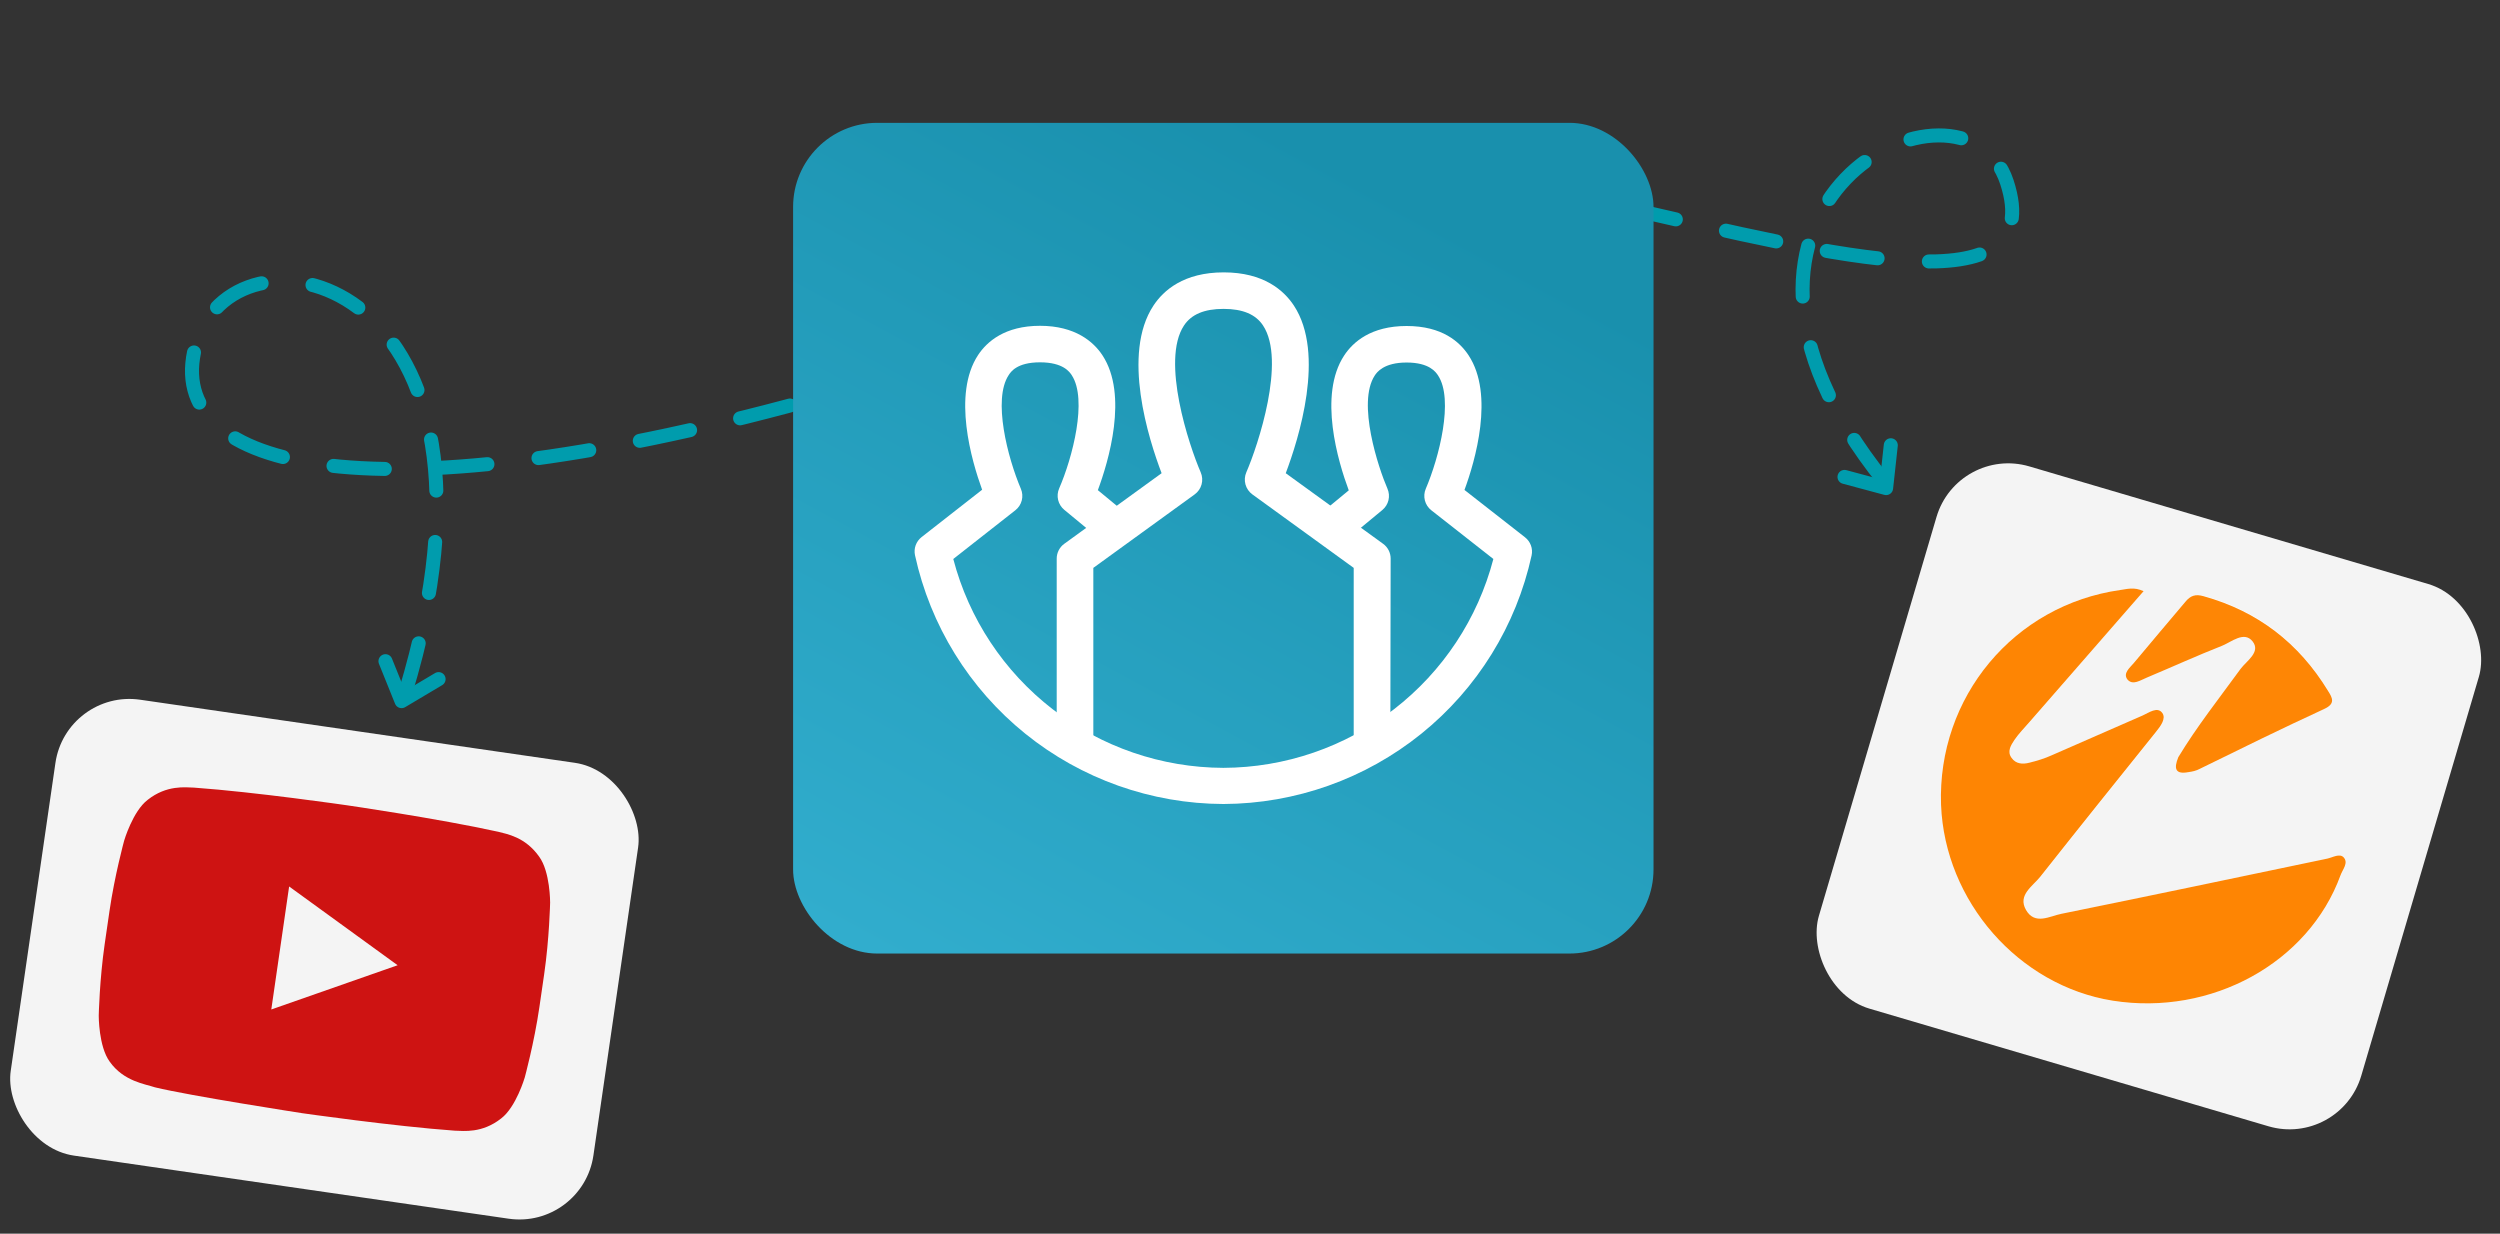
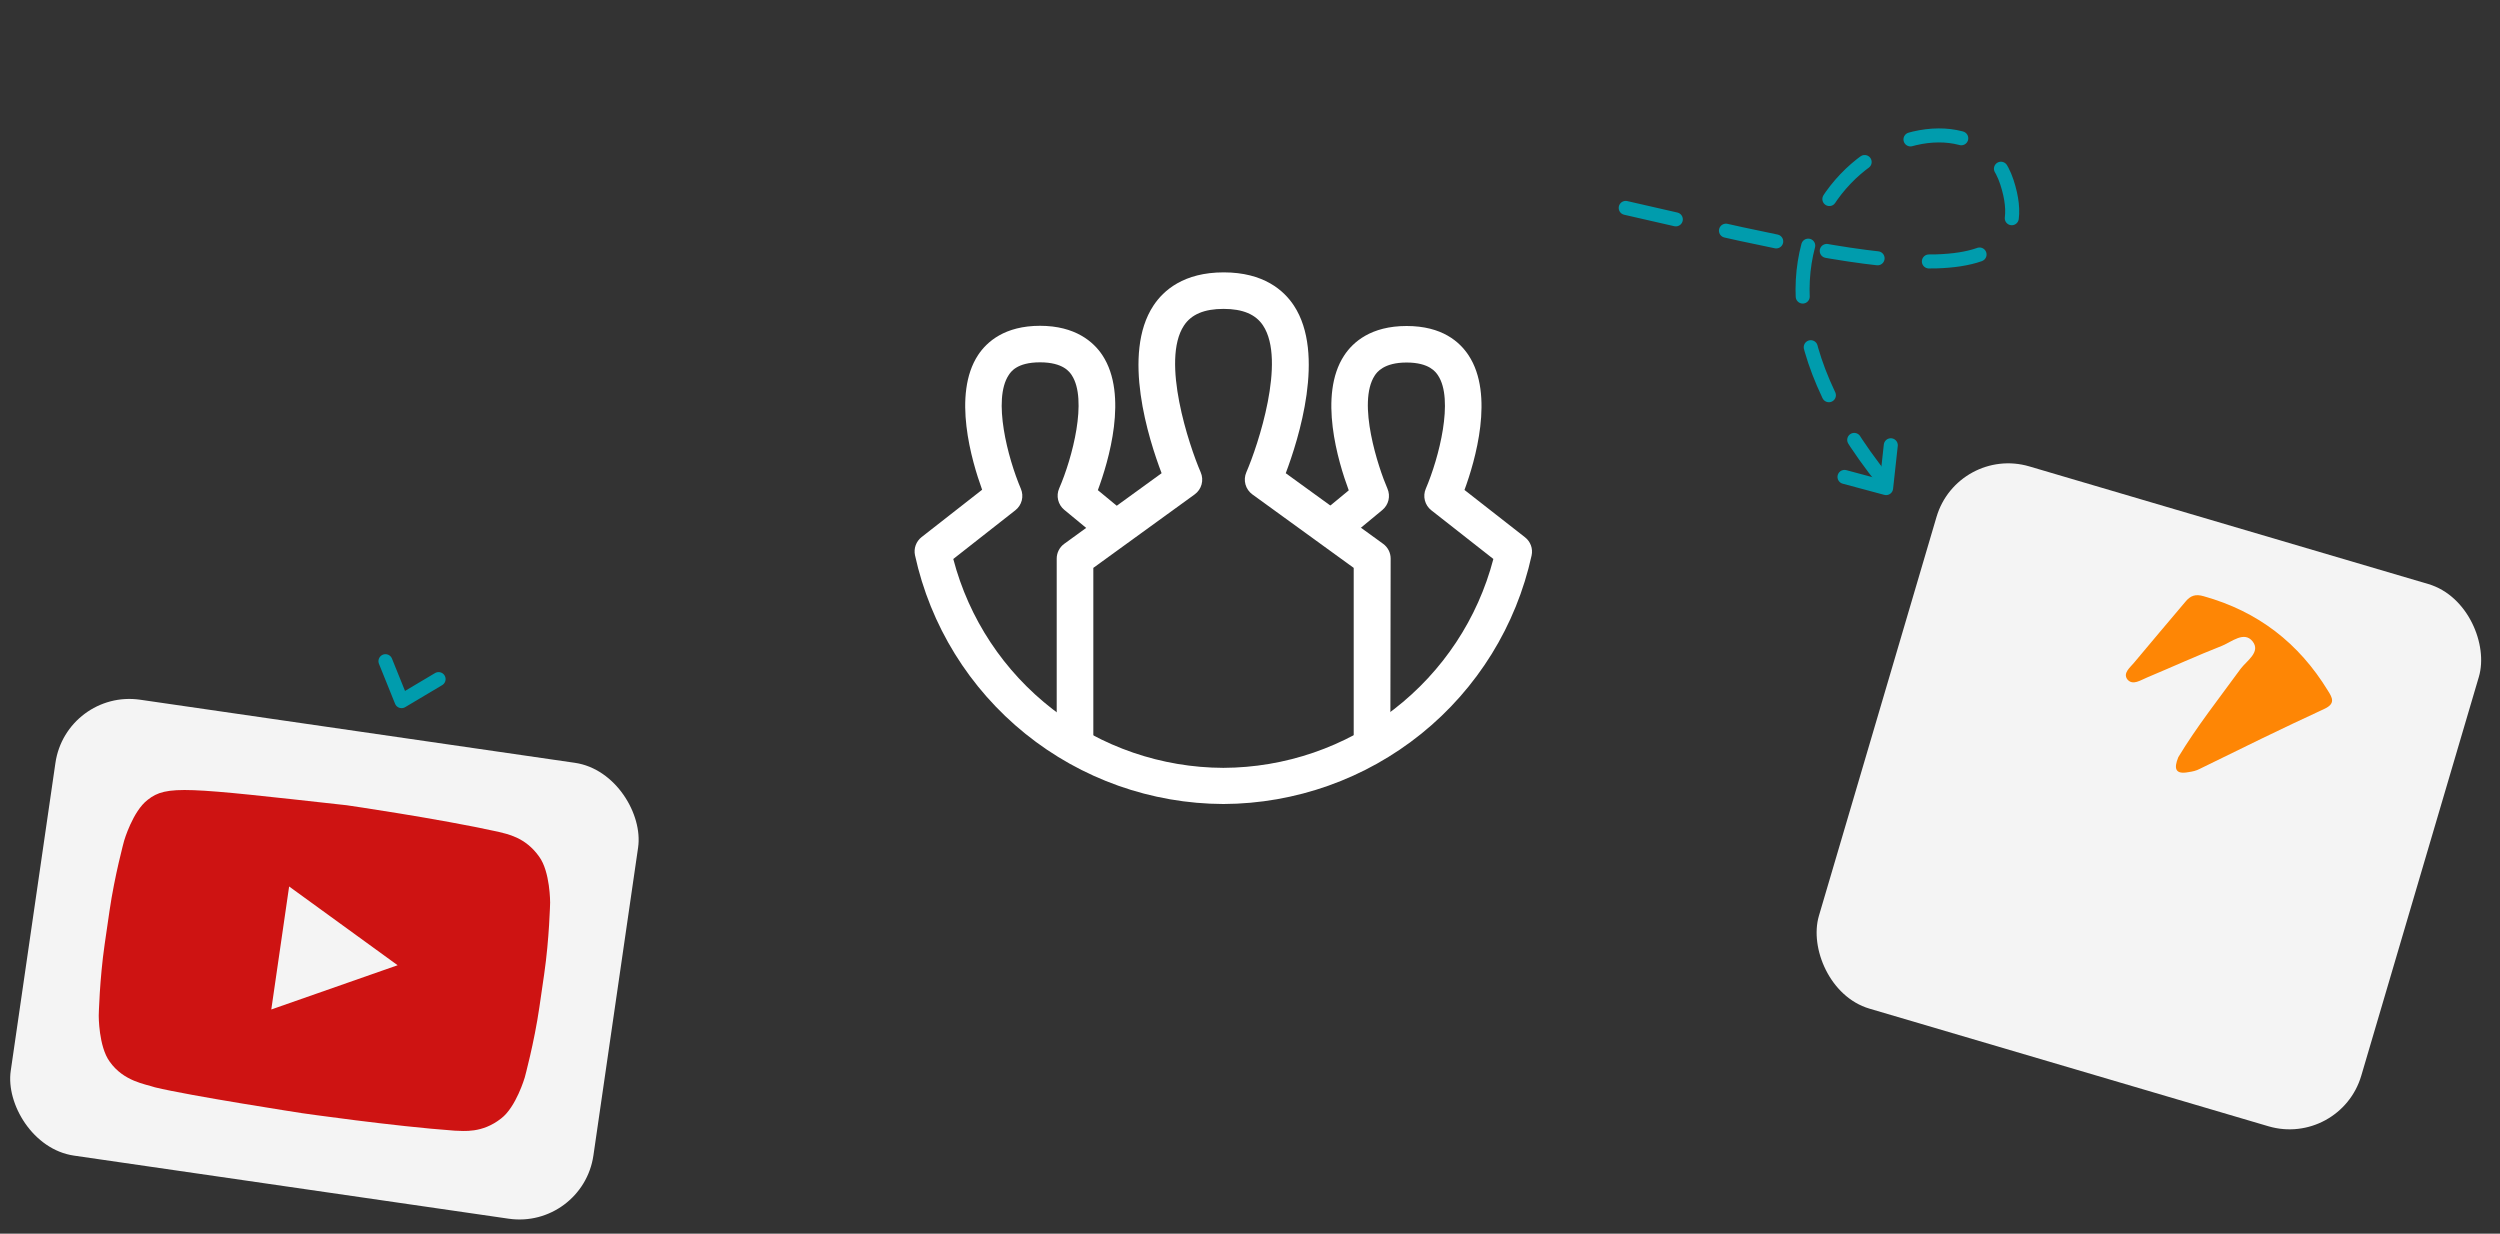
<svg xmlns="http://www.w3.org/2000/svg" width="535" height="264" viewBox="0 0 535 264" fill="none">
  <rect x="0" y="0" width="535" height="264" fill="#333333" stroke="none" />
-   <path d="M86.723 148.288C113.722 59.288 51.223 45.287 42.223 72.788C33.223 100.289 77.722 111.788 172.723 85.788" stroke="#009CAD" stroke-width="3" stroke-linecap="round" stroke-dasharray="11 11" />
  <path d="M403.271 103.031C355.137 43.251 420.474 11.48 429.474 38.981C438.474 66.482 392.597 54.702 347.568 44.416" stroke="#009CAD" stroke-width="3" stroke-linecap="round" stroke-dasharray="11 11" />
  <rect x="418.935" y="95.287" width="121.004" height="120.977" rx="16" transform="rotate(16.427 418.935 95.287)" fill="#F4F4F4" />
-   <path d="M458.728 126.508C456.735 125.57 455.189 126.075 453.737 126.258C430.954 129.494 414.577 149.201 415.463 172.253C416.266 192.922 432.059 211.026 452.177 214.165C473.203 217.483 494.055 205.994 500.954 187.334C501.39 186.153 502.61 184.679 501.642 183.52C500.787 182.569 499.284 183.523 498.074 183.777C479.104 187.701 460.19 191.729 441.244 195.572C438.743 196.057 435.528 198.078 433.635 194.726C431.798 191.477 435.047 189.641 436.674 187.676C444.896 177.265 453.151 167.038 461.453 156.65C462.418 155.45 463.686 153.816 462.822 152.601C461.764 151.153 460.062 152.485 458.653 153.117C452.152 155.916 445.604 158.875 439.103 161.673C437.59 162.362 435.964 162.843 434.361 163.243C432.943 163.611 431.483 163.53 430.562 162.21C429.561 160.867 430.413 159.459 431.17 158.373C432.102 156.989 433.331 155.78 434.4 154.523C442.371 145.26 450.422 136.021 458.728 126.508ZM466.148 162.051C465.172 164.47 465.483 165.784 468.353 165.234C469.194 165.045 470.035 164.857 470.74 164.54C479.6 160.255 488.508 155.809 497.425 151.628C499.77 150.486 499.067 149.318 498.217 147.757C491.976 137.534 483.256 130.684 471.617 127.514C469.849 126.993 468.753 127.455 467.684 128.712C464.022 133.133 460.247 137.346 456.666 141.791C455.853 142.774 454.174 144.025 455.279 145.312C456.417 146.782 458.096 145.531 459.505 144.899C464.885 142.643 470.232 140.204 475.669 138.052C477.735 137.264 480.356 134.893 482.155 137.083C484.011 139.377 480.843 141.237 479.631 142.975C474.952 149.367 470.104 155.446 466.148 162.051Z" fill="#FDFDFC" />
-   <path d="M458.728 126.508C450.422 136.021 442.371 145.26 434.32 154.499C433.251 155.756 432.021 156.965 431.089 158.349C430.309 159.516 429.481 160.844 430.482 162.187C431.402 163.506 432.863 163.587 434.281 163.22C435.884 162.819 437.51 162.338 439.023 161.649C445.524 158.851 452.072 155.892 458.573 153.094C459.878 152.518 461.684 151.13 462.742 152.577C463.606 153.792 462.338 155.427 461.373 156.627C453.094 166.934 444.816 177.241 436.594 187.652C434.943 189.698 431.775 191.558 433.554 194.702C435.447 198.055 438.663 196.034 441.163 195.549C460.11 191.705 479.104 187.701 497.993 183.754C499.203 183.5 500.707 182.546 501.562 183.496C502.61 184.679 501.333 186.049 500.874 187.31C494.031 206.074 473.203 217.483 452.097 214.141C432.002 210.922 416.186 192.899 415.383 172.229C414.577 149.201 430.954 129.494 453.738 126.258C455.189 126.075 456.654 125.547 458.728 126.508Z" fill="#FE8503" />
  <path d="M466.148 162.051C470.08 155.526 474.953 149.367 479.504 143.112C480.795 141.397 483.883 139.513 482.027 137.22C480.228 135.03 477.631 137.321 475.542 138.189C470.209 140.284 464.862 142.723 459.481 144.979C458.096 145.531 456.417 146.782 455.255 145.392C454.254 144.049 455.829 142.854 456.643 141.872C460.304 137.45 464.022 133.133 467.66 128.792C468.753 127.455 469.826 127.073 471.593 127.594C483.209 130.845 491.952 137.614 498.194 147.837C499.147 149.341 499.827 150.589 497.402 151.708C488.508 155.809 479.624 160.175 470.74 164.54C470.012 164.937 469.17 165.125 468.353 165.233C465.483 165.784 465.172 164.47 466.148 162.051Z" fill="#FE8605" />
  <rect x="14.158" y="147.442" width="126" height="98.583" rx="16" transform="rotate(8.258 14.158 147.442)" fill="#F4F4F4" />
-   <path fill-rule="evenodd" clip-rule="evenodd" d="M58.057 216.029L61.874 189.706L85.092 206.561L58.057 216.029ZM117.727 193.155C117.727 193.155 117.754 186.567 115.378 183.32C112.382 179.074 108.42 178.481 106.634 178C93.754 175.162 74.227 172.328 74.227 172.328L74.187 172.322C74.187 172.322 54.66 169.488 41.505 168.548C39.654 168.5 35.689 167.943 31.606 171.162C28.406 173.6 26.562 179.924 26.562 179.924C26.562 179.924 24.531 187.371 23.431 194.951L22.399 202.059C21.299 209.642 21.129 217.357 21.129 217.357C21.129 217.357 21.099 223.944 23.474 227.191C26.473 231.438 31.139 231.995 33.152 232.685C40.489 234.485 64.644 238.218 64.644 238.218C64.644 238.218 84.195 241.026 97.35 241.967C99.199 242.011 103.167 242.569 107.246 239.35C110.447 236.911 112.294 230.588 112.294 230.588C112.294 230.588 114.324 223.143 115.424 215.561L116.456 208.452C117.556 200.873 117.727 193.155 117.727 193.155Z" fill="#CE1312" />
-   <rect x="169.723" y="26.287" width="184.13" height="177.771" rx="18" fill="url(#paint0_linear_2556_22897)" />
+   <path fill-rule="evenodd" clip-rule="evenodd" d="M58.057 216.029L61.874 189.706L85.092 206.561L58.057 216.029ZM117.727 193.155C117.727 193.155 117.754 186.567 115.378 183.32C112.382 179.074 108.42 178.481 106.634 178C93.754 175.162 74.227 172.328 74.227 172.328L74.187 172.322C39.654 168.5 35.689 167.943 31.606 171.162C28.406 173.6 26.562 179.924 26.562 179.924C26.562 179.924 24.531 187.371 23.431 194.951L22.399 202.059C21.299 209.642 21.129 217.357 21.129 217.357C21.129 217.357 21.099 223.944 23.474 227.191C26.473 231.438 31.139 231.995 33.152 232.685C40.489 234.485 64.644 238.218 64.644 238.218C64.644 238.218 84.195 241.026 97.35 241.967C99.199 242.011 103.167 242.569 107.246 239.35C110.447 236.911 112.294 230.588 112.294 230.588C112.294 230.588 114.324 223.143 115.424 215.561L116.456 208.452C117.556 200.873 117.727 193.155 117.727 193.155Z" fill="#CE1312" />
  <path d="M297.53 159.625H289.693V121.527L268.002 105.799C267.282 105.274 266.763 104.521 266.529 103.662C266.295 102.804 266.36 101.892 266.713 101.075C269.212 95.317 275.247 77.176 270.301 69.672C268.725 67.267 265.947 66.103 261.837 66.103C257.727 66.103 254.949 67.267 253.364 69.672C248.418 77.176 254.453 95.317 256.952 101.084C257.307 101.899 257.372 102.81 257.138 103.667C256.904 104.525 256.383 105.277 255.663 105.799L233.972 121.527V159.625H226.135V119.538C226.135 118.922 226.281 118.315 226.561 117.766C226.841 117.216 227.247 116.74 227.746 116.377L248.584 101.266C245.797 93.954 240.007 75.725 246.842 65.391C248.976 62.151 253.312 58.287 261.872 58.287C270.432 58.287 274.759 62.151 276.893 65.391C283.694 75.725 277.903 93.954 275.151 101.266L295.989 116.377C296.489 116.739 296.896 117.215 297.176 117.764C297.456 118.314 297.601 118.922 297.6 119.538L297.53 159.625Z" fill="white" />
  <path d="M261.822 172.058C246.384 172.006 231.426 166.7 219.422 157.018C207.418 147.337 199.088 133.859 195.808 118.814C195.656 118.099 195.708 117.356 195.959 116.67C196.21 115.984 196.65 115.381 197.227 114.932L210.176 104.806C207.929 98.623 203.767 84.415 209.305 75.983C211.194 73.125 215.026 69.721 222.567 69.721C230.108 69.721 234.035 73.151 235.925 76.034C241.498 84.51 237.222 98.761 234.94 104.893L241.315 110.155L236.316 116.174L227.748 109.096C227.095 108.555 226.635 107.817 226.439 106.993C226.243 106.169 226.32 105.304 226.659 104.528C229.524 97.928 232.755 85.509 229.368 80.316C228.923 79.63 227.548 77.537 222.567 77.537C217.586 77.537 216.297 79.604 215.853 80.281C212.413 85.492 215.627 97.919 218.465 104.597C218.804 105.388 218.872 106.267 218.658 107.1C218.443 107.932 217.959 108.671 217.281 109.2L204.002 119.622C207.339 132.388 214.818 143.694 225.272 151.779C235.725 159.864 248.567 164.274 261.795 164.32C275.023 164.273 287.863 159.864 298.315 151.779C308.768 143.693 316.244 132.387 319.58 119.622L306.301 109.2C305.622 108.669 305.138 107.929 304.924 107.095C304.71 106.261 304.777 105.38 305.117 104.589C307.955 97.963 311.169 85.483 307.729 80.325C307.276 79.647 305.909 77.58 301.015 77.58C296.122 77.58 294.65 79.673 294.197 80.359C290.357 86.212 294.99 100.151 296.914 104.572C297.253 105.348 297.331 106.213 297.134 107.037C296.938 107.86 296.479 108.598 295.826 109.139L287.266 116.217L282.259 110.199L288.633 104.936C286.351 98.805 282.076 84.554 287.649 76.078C289.538 73.195 293.396 69.764 301.015 69.764C308.635 69.764 312.379 73.169 314.269 76.026C319.842 84.458 315.679 98.666 313.398 104.849L326.346 114.975C326.925 115.424 327.366 116.026 327.617 116.712C327.868 117.399 327.92 118.142 327.766 118.857C324.48 133.883 316.156 147.342 304.167 157.014C292.178 166.686 277.241 171.992 261.822 172.058Z" fill="white" />
  <path d="M93.859 145.33L85.936 150.045L82.489 141.494" stroke="#009CAD" stroke-width="3" stroke-linecap="round" stroke-linejoin="round" />
  <path d="M404.629 95.287L403.627 104.452L394.723 102.06" stroke="#009CAD" stroke-width="3" stroke-linecap="round" stroke-linejoin="round" />
  <defs>
    <linearGradient id="paint0_linear_2556_22897" x1="288.822" y1="36.316" x2="195.602" y2="208.631" gradientUnits="userSpaceOnUse">
      <stop stop-color="#1990AD" />
      <stop offset="1" stop-color="#31ADCD" />
    </linearGradient>
  </defs>
</svg>